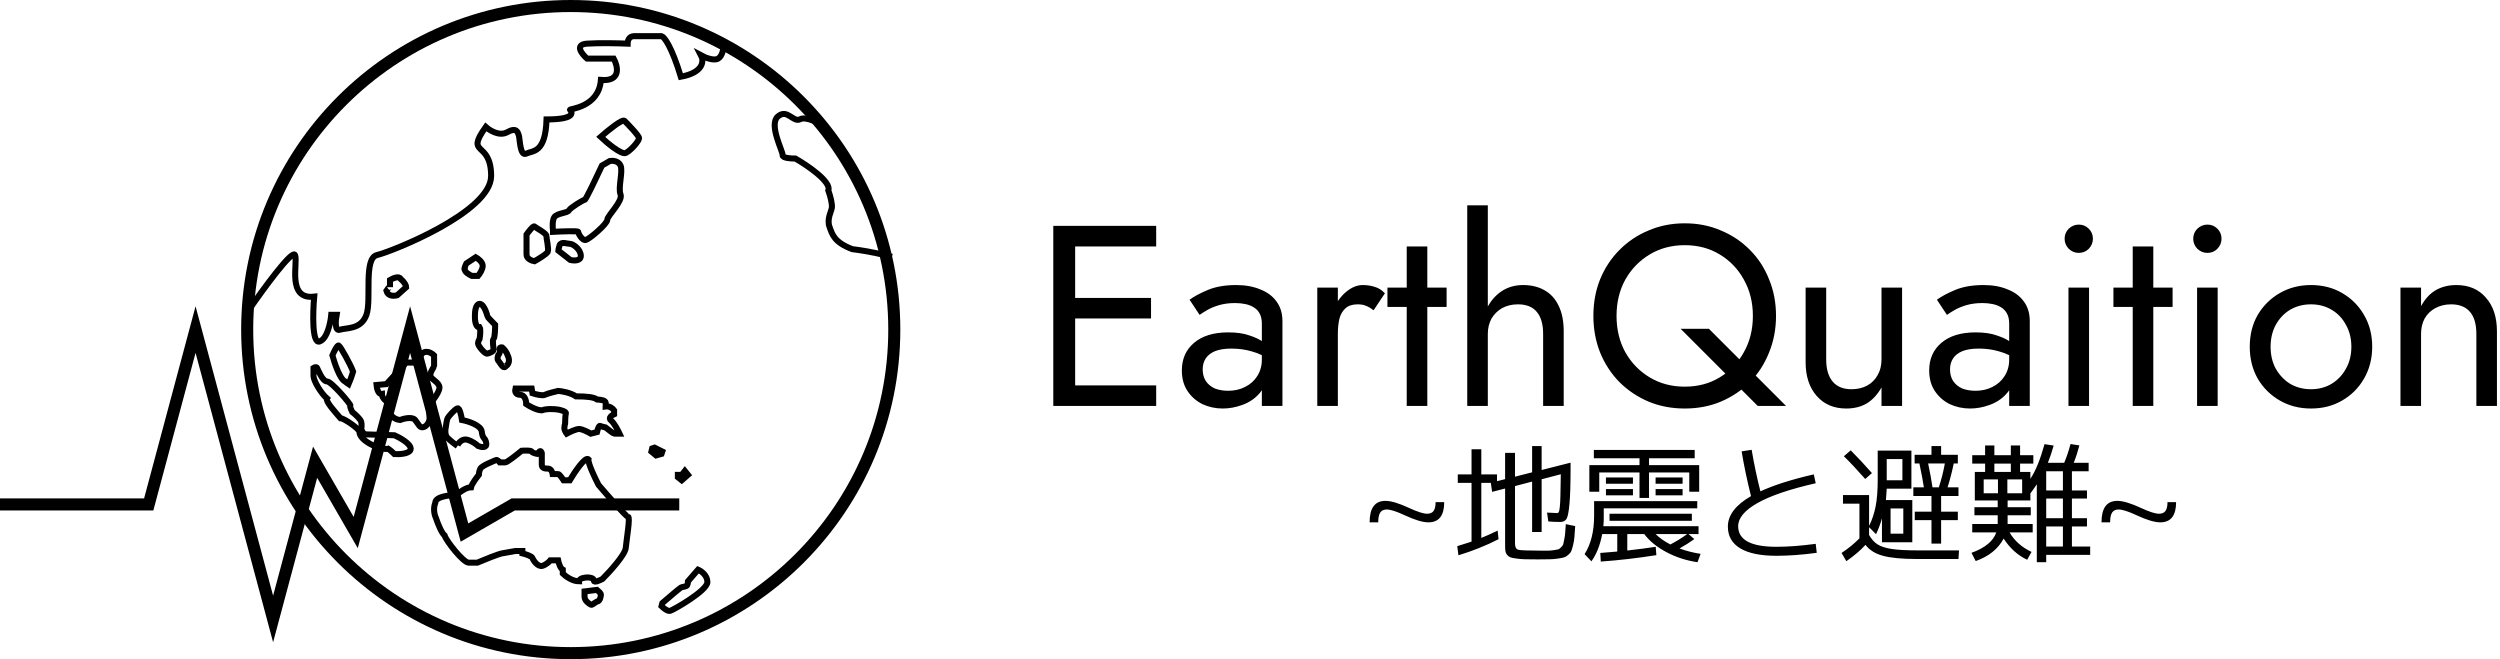
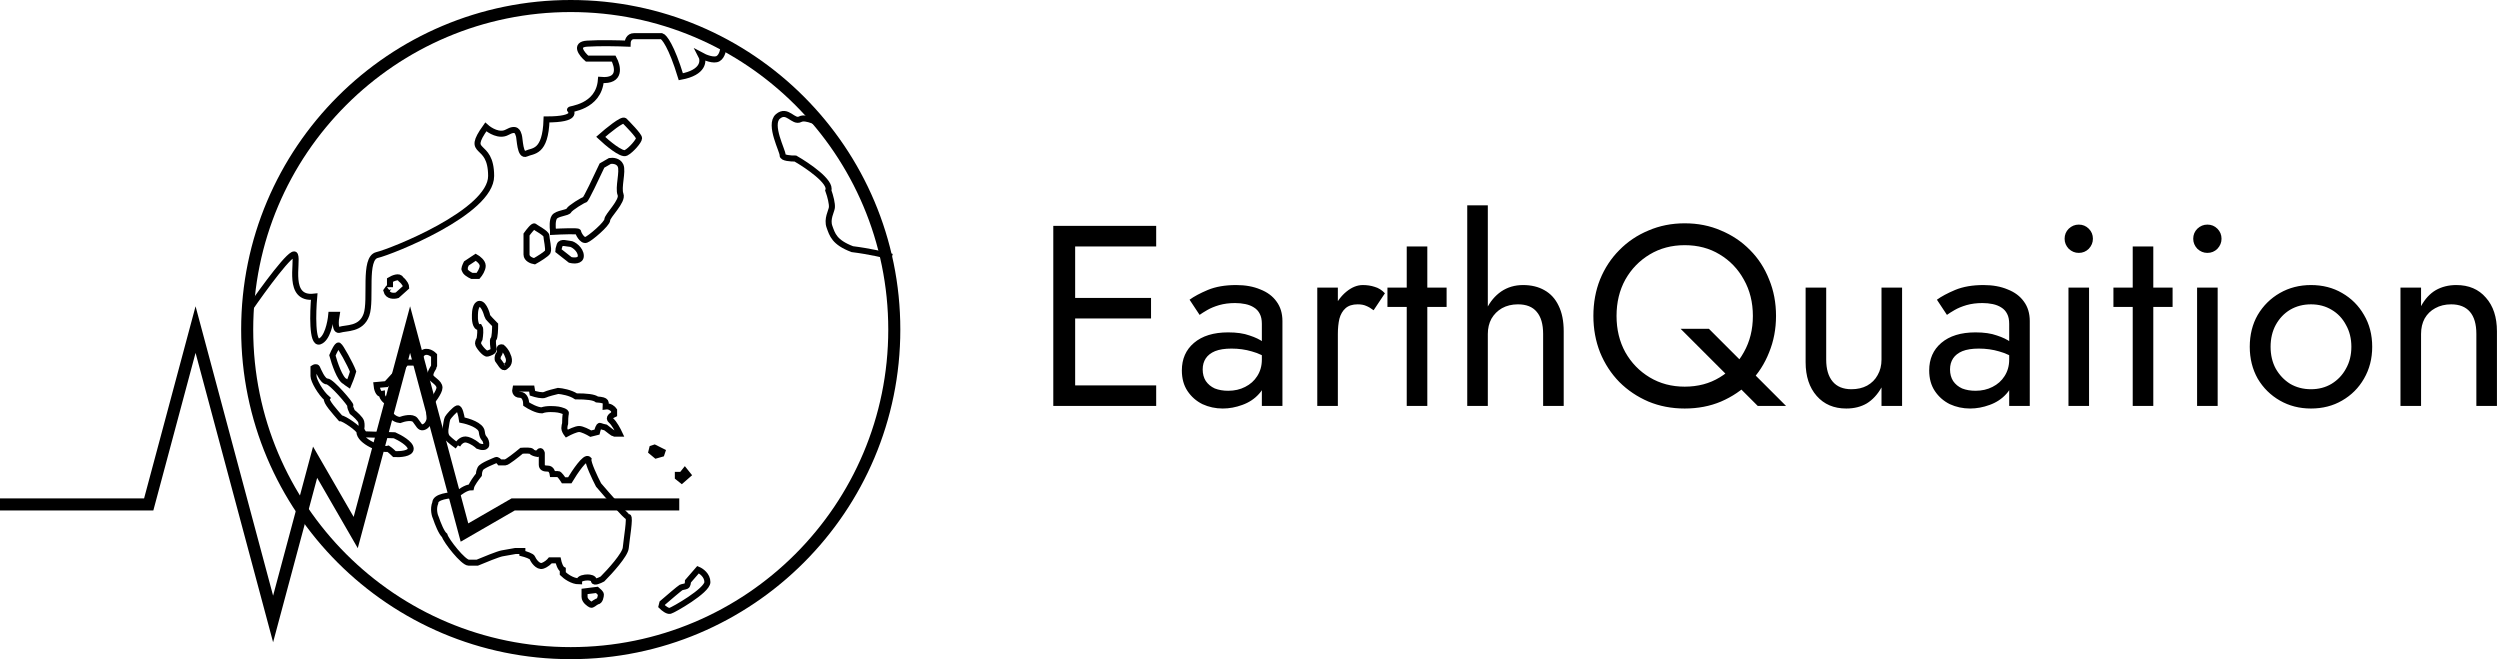
<svg xmlns="http://www.w3.org/2000/svg" width="622" height="164" viewBox="0 0 622 164" fill="none">
  <circle cx="142" cy="82" r="80.5" stroke="black" stroke-width="3" />
  <path d="M62 76.995C65.536 71.86 72.766 61.962 73.402 63.449C74.198 65.308 71.281 74.605 78.175 73.808C77.822 77.792 77.592 85.601 79.501 84.963C81.41 84.326 82.241 80.271 82.418 78.323H83.744C83.479 79.74 83.266 82.466 84.539 82.042C86.13 81.51 89.843 82.042 91.168 78.323C92.494 74.605 90.373 64.246 93.82 63.449C97.267 62.652 122.193 52.825 122.193 43.794C122.193 34.764 115.564 39.013 120.867 31.576C121.84 32.462 124.262 33.967 126.171 32.904C128.557 31.576 128.822 32.904 129.088 33.701C129.353 34.498 129.353 39.013 130.944 38.217C132.535 37.42 135.717 38.217 135.982 29.717C143.937 29.717 142.081 27.592 141.816 27.327C141.551 27.061 148.975 26.796 149.506 19.89C154.597 20.315 153.748 16.526 152.688 14.578H146.058C144.733 13.427 142.876 11.072 146.058 10.859C149.24 10.647 154.102 10.771 156.135 10.859C156.135 10.239 156.453 9 157.726 9C158.999 9 162.852 9 164.62 9C165.239 9.177 167.06 11.444 169.393 19.093C175.121 18.031 175.139 15.109 174.431 13.781C175.404 14.312 177.613 15.215 178.674 14.578C179.735 13.94 180 12.187 180 11.39" stroke="black" stroke-width="1.5" />
  <path d="M131 63.336C131 64.401 132.318 64.889 132.976 65C133.965 64.445 136.007 63.203 136.271 62.671C136.6 62.005 135.941 59.343 135.941 58.678C135.941 58.013 133.306 56.682 132.976 56.349C132.713 56.083 131.549 57.569 131 58.345V63.336Z" stroke="black" stroke-width="1.5" />
  <path d="M141.871 64.667L138.906 62.338C138.906 62.227 138.972 61.806 139.235 61.007C139.565 60.009 141.212 60.675 141.871 60.675C142.529 60.675 144.506 62.005 144.506 63.669C144.506 65 142.749 64.889 141.871 64.667Z" stroke="black" stroke-width="1.5" />
  <path d="M143.847 57.68C143.847 57.414 139.675 57.569 137.588 57.68V57.347C137.478 56.571 137.391 54.818 137.918 54.02C138.576 53.022 141.212 53.022 141.541 52.356C141.871 51.691 145.165 49.694 145.494 49.694C145.758 49.694 148.459 44.022 149.776 41.185L151.753 40.045C152.412 39.934 153.861 40.007 154.388 41.185C155.047 42.658 153.729 46.7 154.388 48.363C155.047 50.027 151.094 53.687 151.094 54.685C151.094 55.684 146.812 59.343 145.824 59.676C144.835 60.009 143.847 58.013 143.847 57.68Z" stroke="black" stroke-width="1.5" />
  <path d="M155.376 30.063C154.849 29.531 151.204 32.503 149.447 34.056C151.094 35.609 154.652 38.581 155.706 38.049C157.024 37.383 159 35.054 159 34.389C159 33.723 156.035 30.729 155.376 30.063Z" stroke="black" stroke-width="1.5" />
  <path d="M205.446 31.595C203.918 30.636 200.511 28.907 199.101 29.657C197.34 30.596 195.908 26.953 193.543 28.972C191.178 30.991 194.821 37.68 194.709 38.59C194.619 39.319 196.795 39.464 197.895 39.446C200.969 41.211 206.91 45.271 206.085 47.388C206.612 48.839 207.082 50.746 206.97 51.657C206.857 52.567 205.678 54.502 206.38 56.437C207.082 58.372 207.553 60.279 212.044 61.988C216.305 62.513 220.403 63.481 221.918 63.898" stroke="black" stroke-width="1.5" />
  <path d="M113.821 110.752C114.119 110.156 115.03 109.055 116.283 109.412C117.537 109.769 118.597 110.603 118.97 110.975C119.716 111.273 121.164 111.556 120.985 110.305C120.761 108.742 120.089 109.412 119.865 107.402C119.686 105.794 116.507 104.797 114.94 104.499C114.791 103.457 114.358 101.418 113.821 101.596C113.149 101.82 111.582 103.606 111.358 104.053C111.179 104.41 110.985 105.69 110.91 106.286C110.761 106.881 110.642 108.251 111.358 108.965C112.074 109.68 113.298 110.603 113.821 110.975M98.821 73.46C98.075 73.683 96.492 73.772 96.134 72.343C96.851 71.271 97.03 71.301 97.03 71.45V69.664C97.776 69.217 99.358 68.547 99.716 69.44C100.791 70.334 101.06 71.152 101.06 71.45L98.821 73.46ZM86.731 95.567C86.955 95.046 87.493 93.691 87.851 92.441C87.179 90.654 84.716 86.188 84.269 85.965C83.91 85.786 83.075 87.528 82.701 88.421C83.224 90.357 84.582 94.361 85.836 94.897C86.015 95.076 86.507 95.418 86.731 95.567ZM78 91.548C78.224 91.399 78.716 91.19 78.895 91.548C79.119 91.994 80.239 94.897 81.358 94.897C82.478 94.897 87.403 100.703 87.179 100.926C87 101.105 87.403 102.043 87.627 102.49C88.298 103.011 89.686 104.231 89.866 104.946C90.045 105.66 89.94 106.435 89.866 106.732C90.015 107.179 90.448 108.072 90.985 108.072C91.522 108.072 95.985 108.221 98.149 108.295C99.492 108.891 102.179 110.395 102.179 111.645C102.179 112.896 99.492 113.059 98.149 112.985C97.851 112.687 97.119 112.002 96.582 111.645C95.015 112.092 89.418 109.859 89.418 107.402C89.418 106.732 85.612 104.053 84.716 104.053C83.373 102.49 80.91 99.81 81.358 99.14C79.791 97.8 78 94.674 78 93.557C78 92.664 78 91.845 78 91.548ZM99.492 104.499C100.463 104.127 102.582 103.606 103.298 104.499C104.194 105.616 104.418 106.509 105.313 106.286C106.209 106.062 106.88 104.946 106.88 104.053C106.88 103.338 106.731 101.671 106.657 100.926C107.552 99.884 109.343 97.532 109.343 96.46C109.343 95.12 107.328 94.451 107.104 93.557C106.88 92.664 108 91.324 108 91.101C108 90.922 108 89.24 108 88.421C107.328 87.751 105.716 86.814 104.642 88.421C104.642 89.493 103.746 90.059 103.298 90.208H101.06L96.134 95.567L93.671 95.79C93.746 96.609 94.119 98.202 95.015 98.023C95.015 99.095 96.209 99.959 96.806 100.256C96.806 100.256 96.806 101.617 96.806 102.49C97.03 103.085 97.88 104.321 99.492 104.499Z" stroke="black" stroke-width="1.5" />
  <path d="M0 125.5H37L48.656 82L67.948 154L78.398 115L88.5 132.497L102.031 82L115.561 132.497L127.68 125.5H169" stroke="black" stroke-width="3" />
  <path d="M118.743 139.993C120.419 139.284 124.004 137.827 124.933 137.673C125.861 137.518 127.512 137.221 128.221 137.092H129.962V137.673C130.736 137.866 132.322 138.369 132.477 138.833C132.67 139.413 133.831 141.153 134.991 140.766C135.92 140.457 136.668 139.735 136.926 139.413H138.86C138.989 140.057 139.402 141.424 140.021 141.733C140.021 142.043 140.021 142.507 140.021 142.7C140.666 143.345 142.381 144.634 144.083 144.634C144.083 143.86 145.501 143.667 146.211 143.667C146.727 143.667 147.758 143.822 147.758 144.44C147.758 145.059 149.177 144.44 149.886 144.054C151.756 142.184 155.534 138.021 155.689 136.319C155.883 134.192 156.85 128.584 156.269 128.584C155.805 128.584 151.176 123.299 148.919 120.656C148.016 118.916 146.249 115.203 146.404 114.275C145.63 113.502 142.987 117.434 141.762 119.496H140.214C139.892 118.981 139.17 117.949 138.86 117.949C138.551 117.949 137.828 117.949 137.506 117.949C137.442 117.498 137.119 116.596 136.345 116.596C135.378 116.596 134.798 116.402 134.798 115.629C134.798 115.01 134.798 113.437 134.798 112.728C134.733 112.471 134.527 112.032 134.218 112.342C133.908 112.651 133.702 112.857 133.637 112.922C133.25 112.857 132.438 112.651 132.283 112.342C132.129 112.032 130.542 112.084 129.769 112.148C128.608 113.115 126.171 115.049 125.706 115.049C125.242 115.049 124.61 115.049 124.352 115.049C124.159 114.791 123.695 114.314 123.385 114.469C122.998 114.662 119.903 115.822 119.516 116.596C119.207 117.214 119.13 117.885 119.13 118.143C118.549 118.852 117.35 120.463 117.195 121.236C115.957 121.236 114.229 122.526 113.52 123.17C111.779 123.17 108.297 123.557 108.297 125.104C107.678 126.651 108.168 128.327 108.491 128.971C108.877 130.131 109.845 132.606 110.618 133.225C111.005 134.579 115.261 139.993 116.615 139.993C117.698 139.993 118.485 139.993 118.743 139.993ZM145.437 147.148L148.532 146.761C148.854 147.019 149.499 147.612 149.499 147.921C149.499 148.308 149.306 149.661 148.532 149.661C147.758 150.048 147.371 150.628 146.984 150.435C146.598 150.241 145.437 149.468 145.437 148.501C145.437 147.728 145.437 147.276 145.437 147.148ZM164.587 150.821C165.039 151.273 166.096 152.136 166.715 151.982C167.489 151.788 176 146.954 176 144.827C176 143.126 174.453 142.056 173.679 141.733L171.164 144.634C171.164 144.956 171.087 145.639 170.777 145.794C170.39 145.987 169.81 145.987 169.423 146.181C169.114 146.335 166.199 148.823 164.781 150.048L164.587 150.821ZM169.617 119.496L171.164 118.143L170.39 117.176L169.617 118.143H168.649V118.723L169.617 119.496ZM162.073 112.342L163.233 113.308L164.587 112.922L164.781 112.342L162.846 111.375L162.266 111.568L162.073 112.342ZM140.988 107.894C141.697 107.507 143.309 106.734 144.083 106.734C144.857 106.734 146.34 107.507 146.984 107.894L148.532 107.507C148.661 106.927 148.996 105.806 149.306 105.961C149.615 106.115 150.337 106.283 150.66 106.347C151.305 106.863 152.633 107.894 152.788 107.894C152.942 107.894 153.755 107.894 154.142 107.894C153.755 107.056 152.788 105.226 152.014 104.607C151.24 103.988 152.207 103.318 152.788 103.06V102.093C152.53 101.706 151.743 100.972 150.66 101.126C150.66 100.16 151.24 99.579 148.532 99.386C147.758 98.806 146.017 98.613 143.309 98.613C141.916 97.684 139.763 97.323 138.86 97.259C138.022 97.452 136.191 97.916 135.572 98.226C134.953 98.535 133.25 98.097 132.477 97.839L132.283 96.679H130.542H128.221C128.092 97.195 128.144 98.226 129.382 98.226C130.62 98.226 130.929 99.773 130.929 100.546C131.703 101.062 133.56 102.093 134.798 102.093C136.036 101.629 138.022 101.771 138.86 101.9C139.569 102.029 140.949 102.403 140.794 102.867C140.64 103.331 140.601 104.736 140.601 105.38C140.537 105.574 140.408 106.077 140.408 106.541C140.408 107.005 140.794 107.636 140.988 107.894ZM125.9 91.071C126.351 90.814 127.06 89.911 126.287 88.364C125.977 87.436 125.255 86.688 124.933 86.43C124.675 86.366 124.198 86.392 124.352 87.011C124.507 87.629 124.159 88.171 123.965 88.364C123.837 88.686 123.656 89.408 123.965 89.718C124.352 90.105 125.126 91.807 125.706 91.265C126.171 90.831 126.029 90.955 125.9 91.071ZM121.257 87.977C121.773 87.849 122.805 87.475 122.805 87.011C122.805 86.43 122.418 84.69 122.805 84.303C123.114 83.994 123.192 81.854 123.192 80.823C122.547 80.178 121.257 78.85 121.257 78.696C121.257 78.502 120.484 75.602 119.323 75.602C118.395 75.602 118.162 77.407 118.162 78.309C118.098 79.405 118.24 81.558 119.323 81.403C119.633 81.867 119.452 83.53 119.323 84.303C119.194 84.497 118.936 85 118.936 85.464C118.936 86.044 120.677 88.162 121.257 87.977ZM117.389 68.641H118.936C119.323 68.19 120.097 67.055 120.097 66.127C120.097 65.199 118.936 64.322 118.356 64L116.035 65.547C115.777 66.063 115.338 67.094 115.648 67.094C115.648 67.713 116.808 68.383 117.389 68.641Z" stroke="black" stroke-width="1.5" />
-   <path d="M349.432 128.168C347.405 127.229 345.933 126.76 345.016 126.76C344.291 126.76 343.757 127.005 343.416 127.496C343.075 127.987 342.904 128.808 342.904 129.96H340.76C340.76 126.397 342.072 124.616 344.696 124.616C346.104 124.616 348.088 125.213 350.648 126.408C352.675 127.347 354.147 127.816 355.064 127.816C355.789 127.816 356.323 127.592 356.664 127.144C357.005 126.675 357.176 125.939 357.176 124.936H359.32C359.32 128.285 358.008 129.96 355.384 129.96C353.976 129.96 351.992 129.363 349.432 128.168ZM374.47 112.68H376.934V118.6L381.19 117.512V110.984H383.558V116.936L390.758 115.112V116.424C390.758 120.541 390.662 123.56 390.47 125.48C390.299 127.4 390.054 128.616 389.734 129.128C389.414 129.619 388.902 129.864 388.198 129.864C387.238 129.864 386.246 129.821 385.222 129.736L384.902 127.528C386.224 127.613 387.067 127.656 387.43 127.656C387.6 127.656 387.728 127.571 387.814 127.4C387.92 127.229 388.006 126.824 388.07 126.184C388.155 125.523 388.208 124.552 388.23 123.272C388.272 121.971 388.304 120.211 388.326 117.992L383.558 119.24V132.36H381.19V119.816L376.934 120.936V135.24C376.934 136.093 377.2 136.605 377.734 136.776C378.288 136.925 380.134 137 383.27 137C384.166 137 384.806 137 385.19 137C385.595 137 386.075 136.957 386.63 136.872C387.184 136.787 387.547 136.723 387.718 136.68C387.888 136.616 388.123 136.435 388.422 136.136C388.72 135.837 388.891 135.592 388.934 135.4C388.998 135.208 389.083 134.803 389.19 134.184C389.318 133.565 389.392 133.032 389.414 132.584C389.456 132.136 389.51 131.411 389.574 130.408L391.91 130.888C391.824 132.04 391.76 132.936 391.718 133.576C391.675 134.195 391.568 134.856 391.398 135.56C391.227 136.264 391.078 136.765 390.95 137.064C390.843 137.363 390.598 137.683 390.214 138.024C389.83 138.365 389.478 138.579 389.158 138.664C388.838 138.771 388.304 138.877 387.558 138.984C386.811 139.091 386.118 139.144 385.478 139.144C384.838 139.165 383.91 139.176 382.694 139.176C381.307 139.176 380.219 139.165 379.43 139.144C378.64 139.123 377.894 139.059 377.19 138.952C376.507 138.867 376.016 138.76 375.718 138.632C375.419 138.504 375.152 138.291 374.918 137.992C374.704 137.693 374.576 137.373 374.534 137.032C374.491 136.712 374.47 136.253 374.47 135.656V121.544L371.238 122.376L370.918 120.136H368.55V133.832C369.83 133.32 371.184 132.712 372.614 132.008L372.838 134.152C369.659 135.773 366.331 137.107 362.854 138.152L362.566 135.88C364.422 135.304 365.606 134.931 366.118 134.76V120.136H362.694V118.024H366.118V111.784H368.55V118.024H372.454V119.72L374.47 119.208V112.68ZM415.59 135.464C417.232 134.589 418.63 133.725 419.782 132.872H411.91C412.848 133.811 414.075 134.675 415.59 135.464ZM410.278 115.72H422.758V122.344H420.294V117.544H410.278V123.88H407.91V117.544H397.894V122.344H395.43V115.72H407.91V114.024H396.55V111.944H421.638V114.024H410.278V115.72ZM399.558 120.36V118.792H406.278V120.36H399.558ZM399.558 123.24V121.672H406.278V123.24H399.558ZM411.91 120.36V118.792H418.63V120.36H411.91ZM411.91 123.24V121.672H418.63V123.24H411.91ZM422.278 126.472H399.014V128.872C399.014 129.555 398.982 130.237 398.918 130.92H422.598V132.872H420.102L421.542 134.12C420.496 134.888 419.27 135.667 417.862 136.456C419.462 137.053 421.211 137.501 423.11 137.8L422.342 139.88C419.568 139.475 416.976 138.632 414.566 137.352C412.176 136.072 410.352 134.579 409.094 132.872H404.87V136.968C407.558 136.669 409.915 136.36 411.942 136.04L412.102 138.12C407.387 138.867 402.779 139.4 398.278 139.72L398.15 137.576C399.088 137.512 400.496 137.395 402.374 137.224V132.872H398.63C398.096 135.667 397.2 137.928 395.942 139.656L394.246 137.864C395.824 135.389 396.614 132.2 396.614 128.296V124.68H422.278V126.472ZM400.454 129.576V127.816H420.934V129.576H400.454ZM433.318 112.296L435.814 111.912C436.411 115.453 437.136 118.899 437.99 122.248C441.36 120.691 445.787 119.283 451.27 118.024L451.75 120.232C445.286 121.704 440.454 123.347 437.254 125.16C434.054 126.973 432.454 128.893 432.454 130.92C432.454 134.333 435.622 136.04 441.958 136.04C444.88 136.04 448.144 135.795 451.75 135.304L452.006 137.544C448.379 138.035 445.03 138.28 441.958 138.28C438.011 138.28 435.014 137.661 432.966 136.424C430.918 135.187 429.894 133.384 429.894 131.016C429.894 128.179 431.814 125.651 435.654 123.432C434.672 119.528 433.894 115.816 433.318 112.296ZM469.414 119.496H473.318V114.216H469.414V119.496ZM470.374 132.776H473.542V126.504H470.374V132.776ZM482.374 121.256C483.014 119.336 483.515 117.352 483.878 115.304H479.718C480.187 117.501 480.55 119.485 480.806 121.256H482.374ZM465.734 117.704L464.07 119.176C462 116.829 460.23 114.941 458.758 113.512L460.454 112.04C462.224 113.811 463.984 115.699 465.734 117.704ZM458.534 123.176H465.03V130.856C465.776 129.341 466.32 127.709 466.662 125.96C467.003 124.189 467.174 122.003 467.174 119.4V112.104H475.558V121.576H469.414C469.371 122.579 469.307 123.528 469.222 124.424H475.782V134.92H470.374H468.23V128.936C467.867 130.301 467.376 131.624 466.758 132.904L465.03 131.176V133.096C465.606 134.12 466.299 134.899 467.11 135.432C467.942 135.965 469.126 136.349 470.662 136.584C472.198 136.819 474.342 136.936 477.094 136.936H487.398L487.27 139.08H476.998C473.243 139.08 470.406 138.813 468.486 138.28C466.566 137.768 465.115 136.861 464.134 135.56C462.875 136.947 461.286 138.301 459.366 139.624L458.182 137.576C459.974 136.381 461.478 135.144 462.694 133.864H462.63V125.32H458.534V123.176ZM482.95 123.4V127.304H487.11V129.416H482.95V135.24H480.55V129.416H476.39V127.304H480.55V123.4H476.038V121.256H478.662C478.448 119.805 478.075 117.821 477.542 115.304H476.358V113.16H480.55V110.984H482.95V113.16H487.11V115.304H486.086C485.659 117.416 485.147 119.4 484.55 121.256H487.27V123.4H482.95ZM496.198 117.416H500.294V115.336H496.198V117.416ZM497.094 119.272H493.542V122.728H497.094V119.272ZM499.43 119.272V122.728H503.11V119.272H499.43ZM513.254 122.024V117.256H509.094V122.024H513.254ZM513.254 128.936V124.04H509.094V128.936H513.254ZM513.254 130.984H509.094V135.976H513.254V130.984ZM490.694 132.456V130.376H497.03V130.12V128.2H491.238V126.184H497.03V124.52H493.542H491.334V117.416H493.894V115.336H490.694V113.256H493.894V110.824H496.198V113.256H500.294V110.824H502.598V113.256H505.894V115.336H502.598V117.416H505.158V119.112C506.416 117.277 507.59 114.408 508.678 110.504L510.95 110.856C510.523 112.392 510.043 113.821 509.51 115.144H513.574C514.171 113.736 514.694 112.179 515.142 110.472L517.35 110.824C516.923 112.445 516.454 113.885 515.942 115.144H519.654V117.256H515.494V122.024H519.238V124.04H515.494V128.936H519.238V130.984H515.494V135.976H520.038V138.056H509.094V139.88H506.758V120.488C506.075 121.512 505.542 122.269 505.158 122.76V124.52H499.494V126.184H505.254V128.2H499.494V130.12V130.376H505.734V132.456H499.974C501.19 134.547 503.014 136.168 505.446 137.32L504.358 139.272C502.011 138.163 500.059 136.403 498.502 133.992C497.158 136.552 494.843 138.419 491.558 139.592L490.502 137.544C493.872 136.328 495.931 134.632 496.678 132.456H490.694ZM531.526 128.168C529.499 127.229 528.027 126.76 527.11 126.76C526.384 126.76 525.851 127.005 525.51 127.496C525.168 127.987 524.998 128.808 524.998 129.96H522.854C522.854 126.397 524.166 124.616 526.79 124.616C528.198 124.616 530.182 125.213 532.742 126.408C534.768 127.347 536.24 127.816 537.158 127.816C537.883 127.816 538.416 127.592 538.758 127.144C539.099 126.675 539.27 125.939 539.27 124.936H541.414C541.414 128.285 540.102 129.96 537.478 129.96C536.07 129.96 534.086 129.363 531.526 128.168Z" fill="black" />
  <path d="M265.066 101V95.88H287.658V101H265.066ZM265.066 61.32V56.2H287.658V61.32H265.066ZM265.066 79.24V74.12H286.378V79.24H265.066ZM262.058 56.2H267.498V101H262.058V56.2ZM299.229 91.912C299.229 93.021 299.485 93.981 299.997 94.792C300.552 95.603 301.298 96.221 302.237 96.648C303.218 97.032 304.328 97.224 305.565 97.224C307.144 97.224 308.552 96.904 309.789 96.264C311.069 95.624 312.072 94.728 312.797 93.576C313.565 92.381 313.949 91.016 313.949 89.48L314.973 93.32C314.973 95.197 314.397 96.755 313.245 97.992C312.136 99.229 310.749 100.147 309.085 100.744C307.464 101.341 305.842 101.64 304.221 101.64C302.429 101.64 300.744 101.277 299.165 100.552C297.629 99.784 296.392 98.696 295.453 97.288C294.514 95.88 294.045 94.173 294.045 92.168C294.045 89.309 295.048 87.027 297.053 85.32C299.101 83.571 301.938 82.696 305.565 82.696C307.698 82.696 309.469 82.952 310.877 83.464C312.328 83.933 313.48 84.488 314.333 85.128C315.186 85.725 315.762 86.216 316.061 86.6V89.608C314.568 88.584 313.032 87.859 311.453 87.432C309.874 86.963 308.189 86.728 306.397 86.728C304.733 86.728 303.368 86.941 302.301 87.368C301.277 87.795 300.509 88.392 299.997 89.16C299.485 89.928 299.229 90.845 299.229 91.912ZM298.461 78.344L295.965 74.568C297.074 73.757 298.589 72.947 300.509 72.136C302.472 71.325 304.818 70.92 307.549 70.92C309.853 70.92 311.858 71.283 313.565 72.008C315.314 72.691 316.658 73.693 317.597 75.016C318.578 76.339 319.069 77.96 319.069 79.88V101H313.949V80.584C313.949 79.56 313.778 78.728 313.437 78.088C313.096 77.405 312.605 76.872 311.965 76.488C311.368 76.104 310.664 75.827 309.853 75.656C309.042 75.485 308.189 75.4 307.293 75.4C305.842 75.4 304.52 75.571 303.325 75.912C302.173 76.253 301.192 76.659 300.381 77.128C299.57 77.597 298.93 78.003 298.461 78.344ZM332.858 71.56V101H327.738V71.56H332.858ZM341.753 77.192C341.071 76.68 340.452 76.317 339.898 76.104C339.343 75.848 338.639 75.72 337.786 75.72C336.506 75.72 335.503 76.04 334.778 76.68C334.052 77.32 333.54 78.195 333.242 79.304C332.986 80.413 332.858 81.672 332.858 83.08H330.554C330.554 80.733 330.959 78.664 331.77 76.872C332.623 75.037 333.711 73.587 335.034 72.52C336.356 71.453 337.7 70.92 339.066 70.92C340.132 70.92 341.114 71.069 342.01 71.368C342.948 71.624 343.802 72.157 344.57 72.968L341.753 77.192ZM345.195 71.56H359.915V76.36H345.195V71.56ZM349.995 61.32H355.115V101H349.995V61.32ZM370.17 51.08V101H365.05V51.08H370.17ZM383.93 83.08C383.93 80.648 383.397 78.813 382.33 77.576C381.306 76.339 379.749 75.72 377.658 75.72C376.165 75.72 374.842 76.04 373.69 76.68C372.581 77.32 371.706 78.195 371.066 79.304C370.469 80.413 370.17 81.672 370.17 83.08H368.506C368.506 80.733 368.954 78.664 369.85 76.872C370.746 75.037 371.962 73.587 373.498 72.52C375.077 71.453 376.89 70.92 378.938 70.92C380.986 70.92 382.757 71.347 384.25 72.2C385.786 73.053 386.959 74.333 387.77 76.04C388.623 77.747 389.05 79.88 389.05 82.44V101H383.93V83.08ZM402.195 78.6C402.195 81.971 402.92 84.979 404.371 87.624C405.864 90.269 407.891 92.36 410.451 93.896C413.011 95.432 415.912 96.2 419.155 96.2C422.44 96.2 425.342 95.432 427.859 93.896C430.419 92.36 432.424 90.269 433.875 87.624C435.368 84.979 436.115 81.971 436.115 78.6C436.115 75.229 435.368 72.221 433.875 69.576C432.424 66.931 430.419 64.84 427.859 63.304C425.342 61.768 422.44 61 419.155 61C415.912 61 413.011 61.768 410.451 63.304C407.891 64.84 405.864 66.931 404.371 69.576C402.92 72.221 402.195 75.229 402.195 78.6ZM396.435 78.6C396.435 75.315 396.99 72.285 398.099 69.512C399.251 66.696 400.851 64.264 402.899 62.216C404.947 60.125 407.358 58.504 410.131 57.352C412.904 56.157 415.912 55.56 419.155 55.56C422.44 55.56 425.448 56.157 428.179 57.352C430.952 58.504 433.363 60.125 435.411 62.216C437.459 64.264 439.038 66.696 440.147 69.512C441.299 72.285 441.875 75.315 441.875 78.6C441.875 81.843 441.299 84.872 440.147 87.688C439.038 90.504 437.459 92.957 435.411 95.048C433.363 97.096 430.952 98.717 428.179 99.912C425.448 101.064 422.44 101.64 419.155 101.64C415.912 101.64 412.904 101.064 410.131 99.912C407.358 98.717 404.947 97.096 402.899 95.048C400.851 92.957 399.251 90.504 398.099 87.688C396.99 84.872 396.435 81.843 396.435 78.6ZM418.131 81.8H425.171L444.371 101H437.331L418.131 81.8ZM454.358 89.48C454.358 91.827 454.891 93.64 455.958 94.92C457.024 96.2 458.582 96.84 460.63 96.84C462.123 96.84 463.424 96.541 464.534 95.944C465.686 95.304 466.56 94.429 467.158 93.32C467.798 92.211 468.118 90.931 468.118 89.48V71.56H473.238V101H468.118V96.392C467.136 98.141 465.92 99.464 464.47 100.36C463.019 101.213 461.312 101.64 459.35 101.64C456.278 101.64 453.824 100.595 451.99 98.504C450.155 96.413 449.238 93.619 449.238 90.12V71.56H454.358V89.48ZM485.167 91.912C485.167 93.021 485.423 93.981 485.935 94.792C486.489 95.603 487.236 96.221 488.175 96.648C489.156 97.032 490.265 97.224 491.503 97.224C493.081 97.224 494.489 96.904 495.727 96.264C497.007 95.624 498.009 94.728 498.735 93.576C499.503 92.381 499.887 91.016 499.887 89.48L500.911 93.32C500.911 95.197 500.335 96.755 499.183 97.992C498.073 99.229 496.687 100.147 495.023 100.744C493.401 101.341 491.78 101.64 490.159 101.64C488.367 101.64 486.681 101.277 485.103 100.552C483.567 99.784 482.329 98.696 481.391 97.288C480.452 95.88 479.983 94.173 479.983 92.168C479.983 89.309 480.985 87.027 482.991 85.32C485.039 83.571 487.876 82.696 491.503 82.696C493.636 82.696 495.407 82.952 496.815 83.464C498.265 83.933 499.417 84.488 500.271 85.128C501.124 85.725 501.7 86.216 501.999 86.6V89.608C500.505 88.584 498.969 87.859 497.391 87.432C495.812 86.963 494.127 86.728 492.335 86.728C490.671 86.728 489.305 86.941 488.239 87.368C487.215 87.795 486.447 88.392 485.935 89.16C485.423 89.928 485.167 90.845 485.167 91.912ZM484.399 78.344L481.903 74.568C483.012 73.757 484.527 72.947 486.447 72.136C488.409 71.325 490.756 70.92 493.487 70.92C495.791 70.92 497.796 71.283 499.503 72.008C501.252 72.691 502.596 73.693 503.535 75.016C504.516 76.339 505.007 77.96 505.007 79.88V101H499.887V80.584C499.887 79.56 499.716 78.728 499.375 78.088C499.033 77.405 498.543 76.872 497.903 76.488C497.305 76.104 496.601 75.827 495.791 75.656C494.98 75.485 494.127 75.4 493.231 75.4C491.78 75.4 490.457 75.571 489.263 75.912C488.111 76.253 487.129 76.659 486.319 77.128C485.508 77.597 484.868 78.003 484.399 78.344ZM513.675 59.4C513.675 58.419 514.016 57.587 514.699 56.904C515.424 56.221 516.256 55.88 517.195 55.88C518.176 55.88 519.008 56.221 519.691 56.904C520.374 57.587 520.715 58.419 520.715 59.4C520.715 60.339 520.374 61.171 519.691 61.896C519.008 62.579 518.176 62.92 517.195 62.92C516.256 62.92 515.424 62.579 514.699 61.896C514.016 61.171 513.675 60.339 513.675 59.4ZM514.635 71.56H519.755V101H514.635V71.56ZM525.82 71.56H540.54V76.36H525.82V71.56ZM530.62 61.32H535.74V101H530.62V61.32ZM545.675 59.4C545.675 58.419 546.016 57.587 546.699 56.904C547.424 56.221 548.256 55.88 549.195 55.88C550.176 55.88 551.008 56.221 551.691 56.904C552.374 57.587 552.715 58.419 552.715 59.4C552.715 60.339 552.374 61.171 551.691 61.896C551.008 62.579 550.176 62.92 549.195 62.92C548.256 62.92 547.424 62.579 546.699 61.896C546.016 61.171 545.675 60.339 545.675 59.4ZM546.635 71.56H551.755V101H546.635V71.56ZM559.74 86.28C559.74 83.293 560.401 80.648 561.724 78.344C563.089 76.04 564.924 74.227 567.228 72.904C569.532 71.581 572.113 70.92 574.972 70.92C577.873 70.92 580.455 71.581 582.716 72.904C585.02 74.227 586.833 76.04 588.156 78.344C589.521 80.648 590.204 83.293 590.204 86.28C590.204 89.224 589.521 91.869 588.156 94.216C586.833 96.52 585.02 98.333 582.716 99.656C580.455 100.979 577.873 101.64 574.972 101.64C572.113 101.64 569.532 100.979 567.228 99.656C564.924 98.333 563.089 96.52 561.724 94.216C560.401 91.869 559.74 89.224 559.74 86.28ZM564.924 86.28C564.924 88.328 565.351 90.141 566.204 91.72C567.1 93.299 568.295 94.557 569.788 95.496C571.324 96.392 573.052 96.84 574.972 96.84C576.892 96.84 578.599 96.392 580.092 95.496C581.628 94.557 582.823 93.299 583.676 91.72C584.572 90.141 585.02 88.328 585.02 86.28C585.02 84.232 584.572 82.419 583.676 80.84C582.823 79.219 581.628 77.96 580.092 77.064C578.599 76.168 576.892 75.72 574.972 75.72C573.052 75.72 571.324 76.168 569.788 77.064C568.295 77.96 567.1 79.219 566.204 80.84C565.351 82.419 564.924 84.232 564.924 86.28ZM616.118 83.08C616.118 80.648 615.584 78.813 614.518 77.576C613.451 76.339 611.894 75.72 609.846 75.72C608.352 75.72 607.03 76.04 605.878 76.68C604.768 77.277 603.894 78.131 603.254 79.24C602.656 80.349 602.358 81.629 602.358 83.08V101H597.238V71.56H602.358V76.168C603.339 74.376 604.555 73.053 606.006 72.2C607.499 71.347 609.206 70.92 611.126 70.92C614.24 70.92 616.694 71.965 618.486 74.056C620.32 76.104 621.238 78.899 621.238 82.44V101H616.118V83.08Z" fill="black" />
</svg>